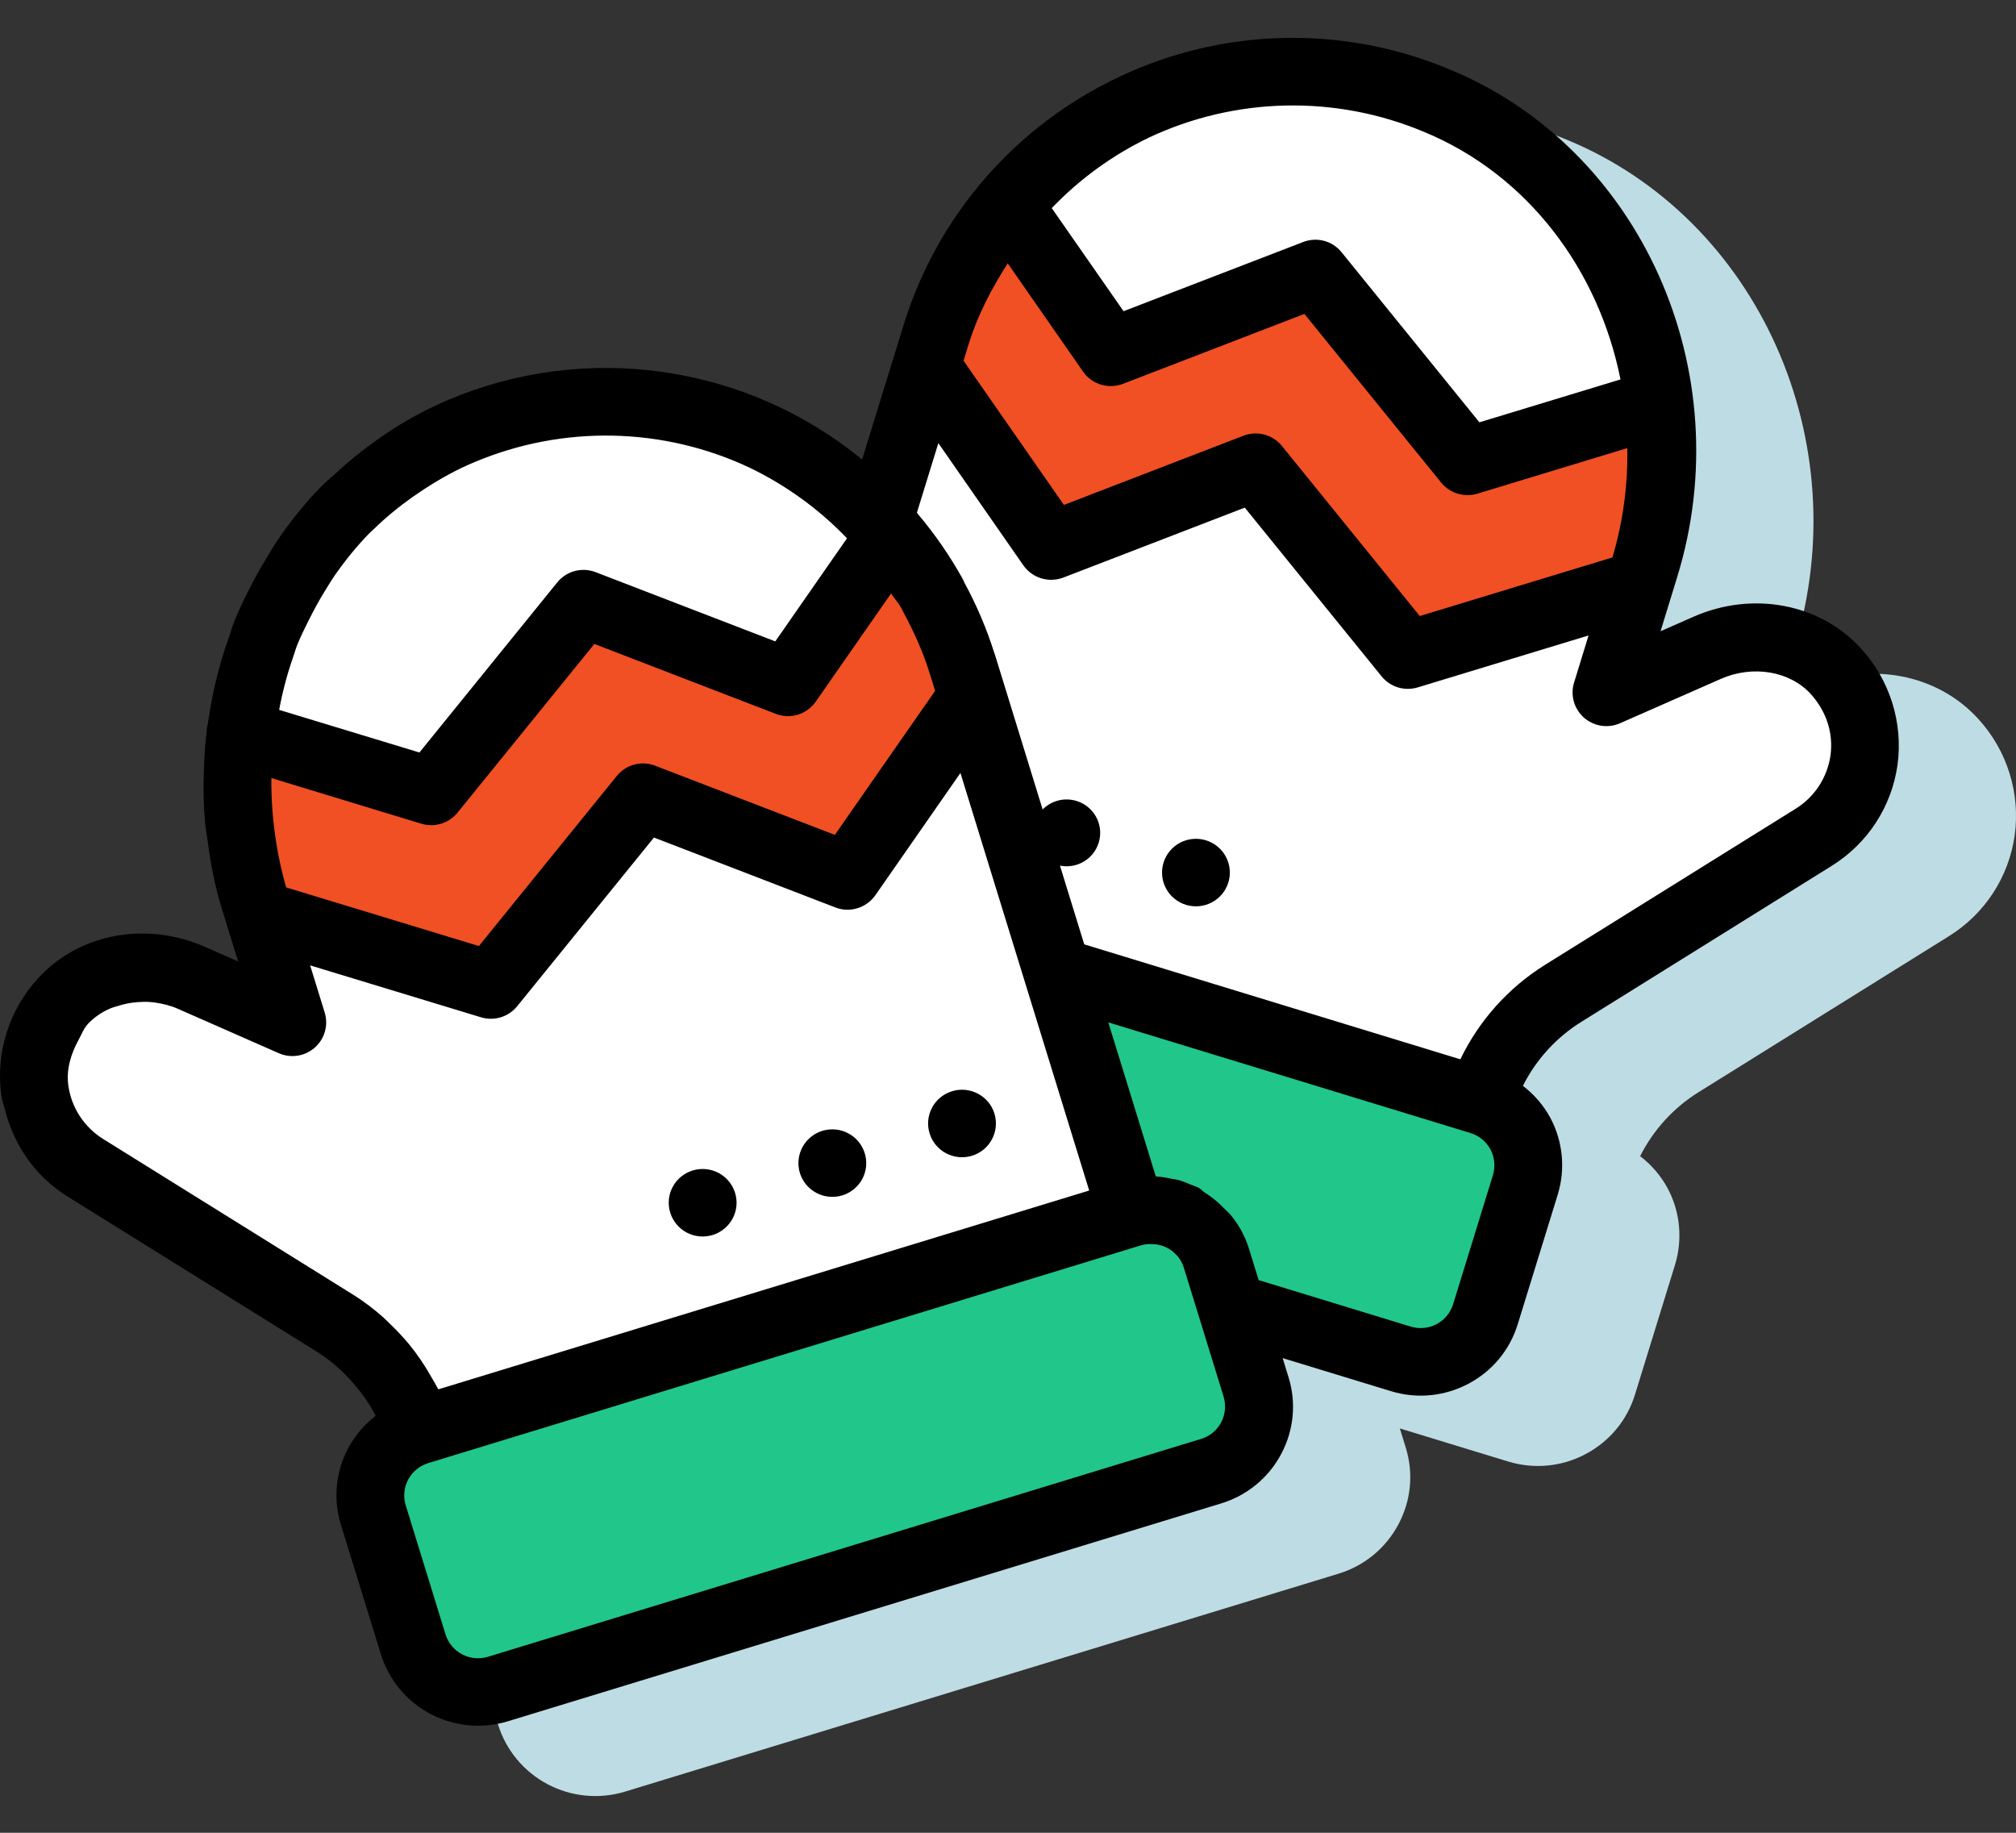
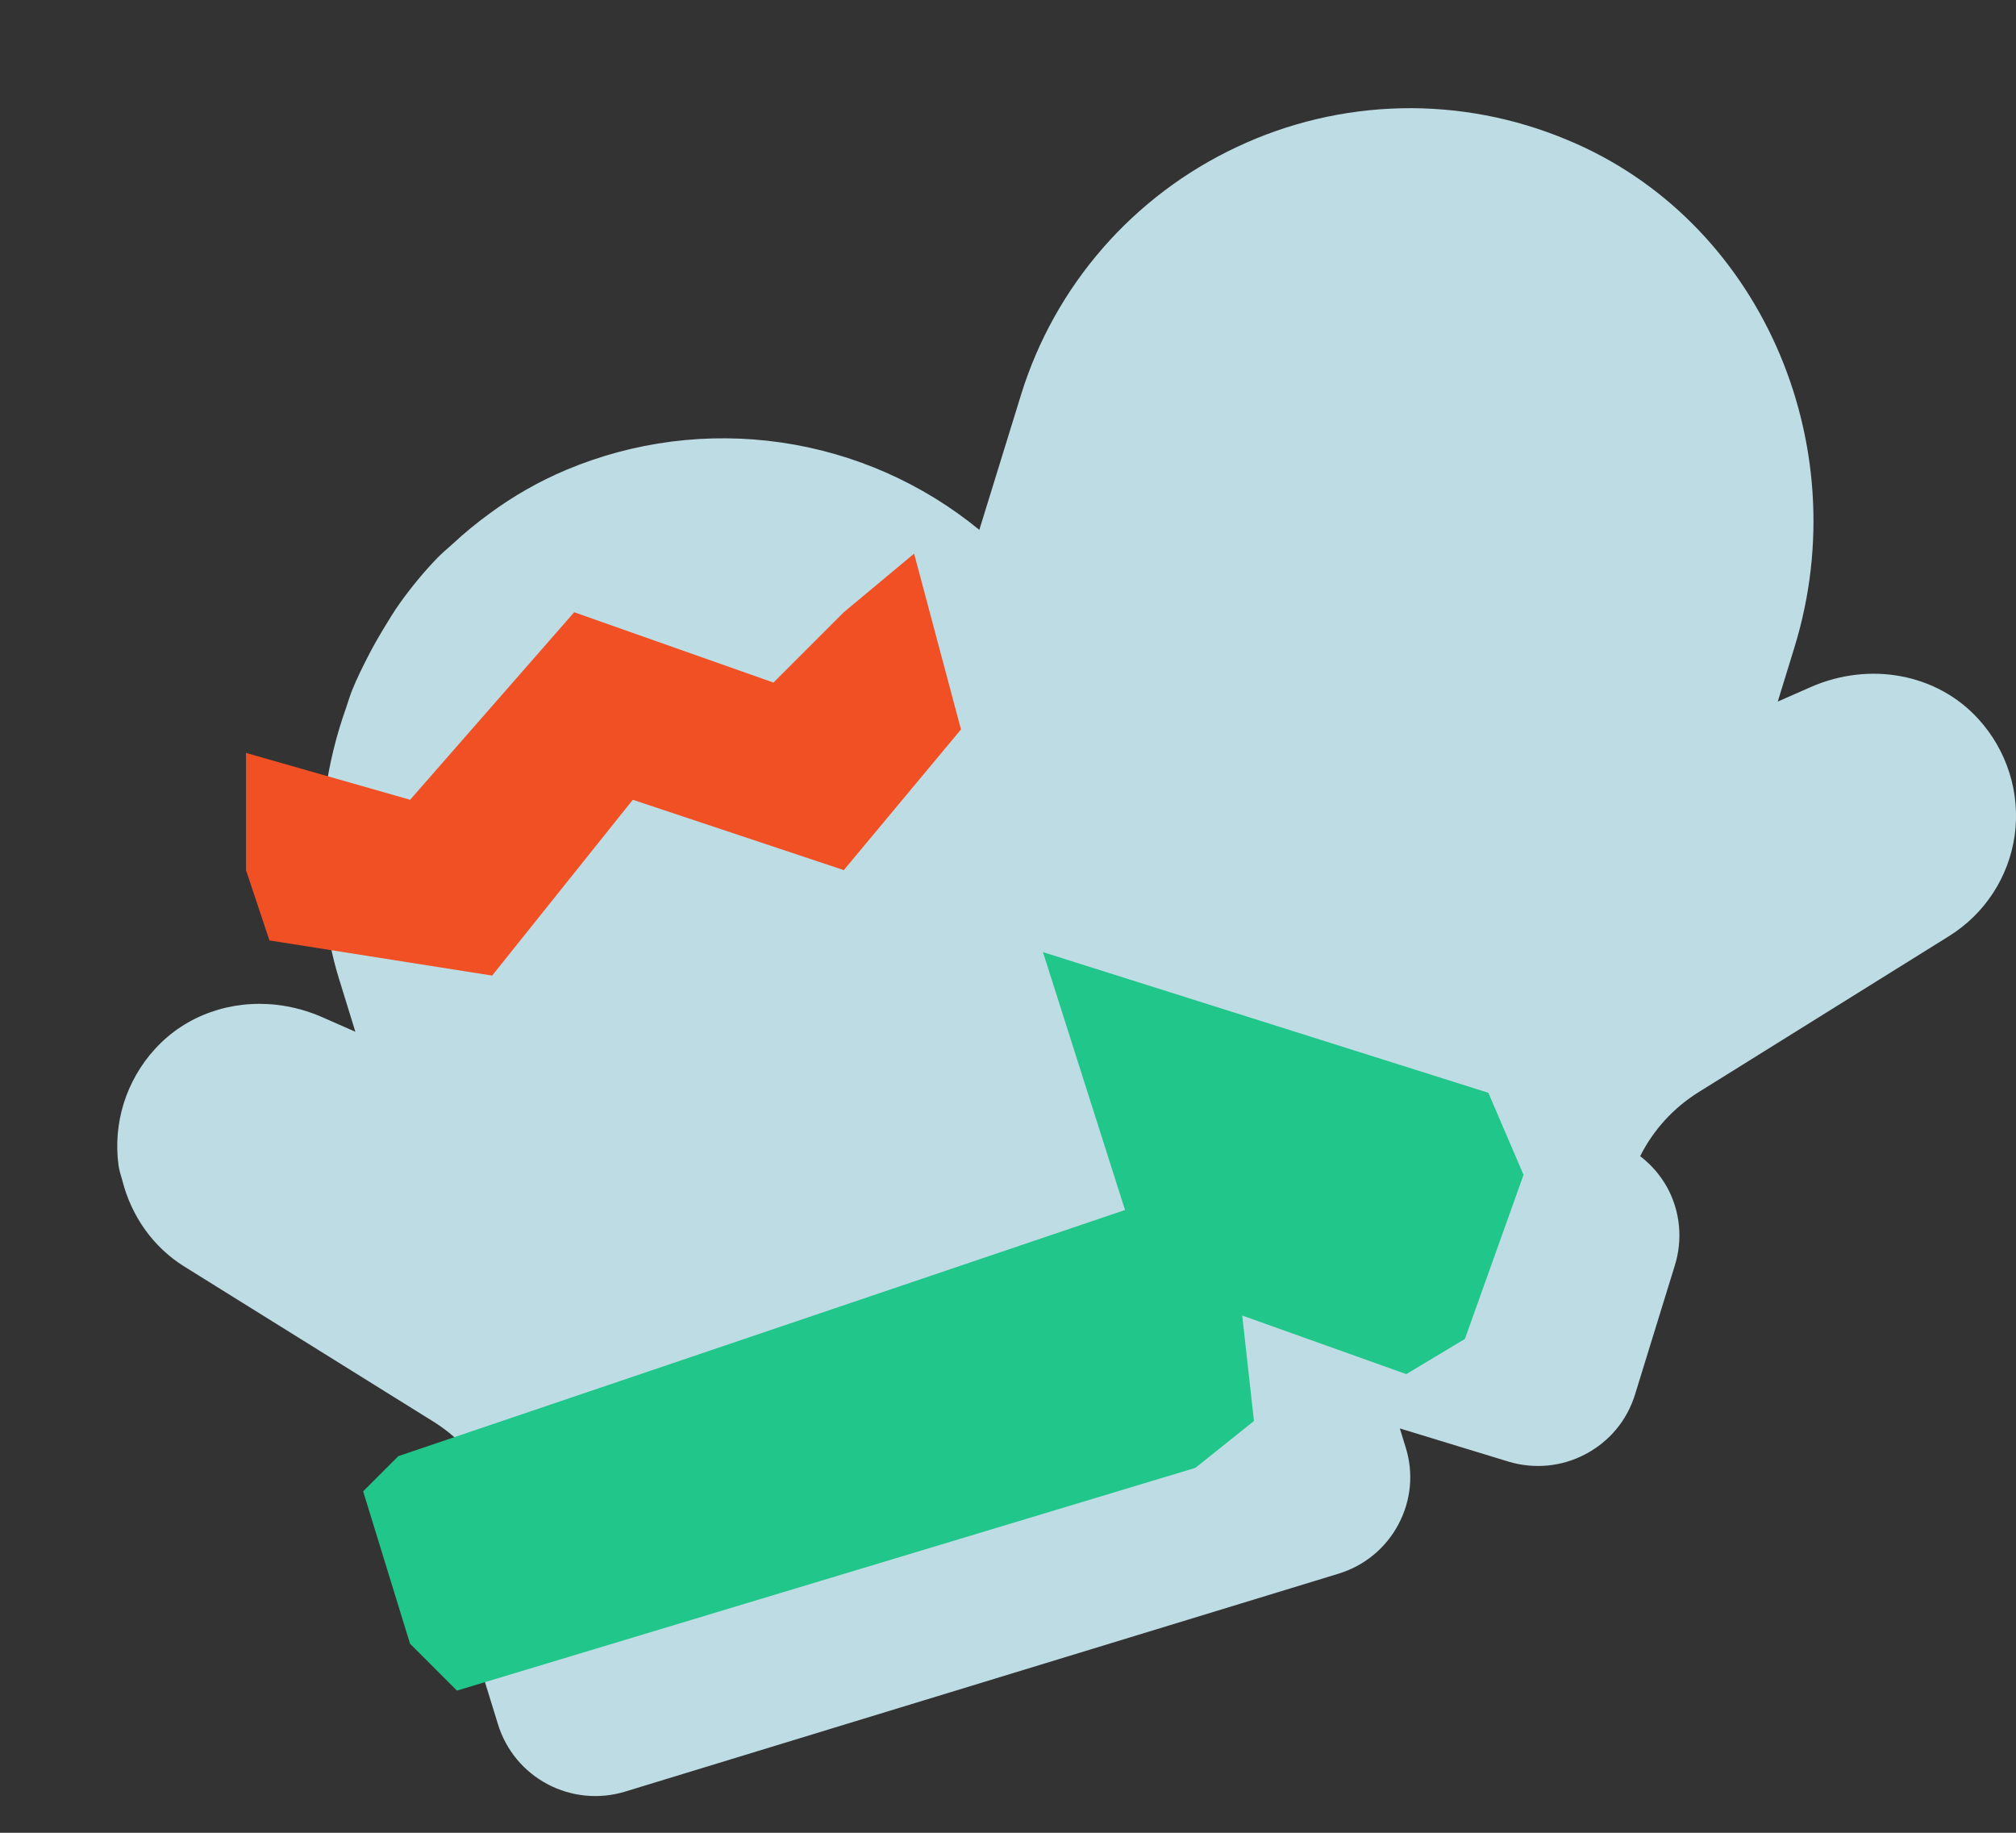
<svg xmlns="http://www.w3.org/2000/svg" width="44" height="40" viewBox="0 0 44 40" fill="none">
  <rect x="0" y="0" width="44" height="40" fill="#333333" stroke="none" />
  <path d="M11.768 32.803L11.001 33.827V35.873L12.28 38.687L29.419 33.827L29.931 32.292L29.675 30.245L34.024 31.269L34.791 30.245L35.303 28.71L36.071 26.408L34.791 24.873L35.815 23.594L40.675 20.78L43.233 18.734L42.722 16.431L40.675 15.408L37.605 16.431L38.885 12.082L38.373 8.501L35.047 3.896L29.419 3.129L25.582 4.92L23.024 8.501L22.001 13.361L18.163 10.548H13.303L10.489 12.594L7.931 16.431V20.013L8.954 23.338L5.373 22.315L3.326 24.106L4.094 26.664L9.722 30.245L11.768 32.803Z" fill="#BEDCE3" />
-   <path d="M23.772 26.759C23.865 26.731 23.952 26.684 24.027 26.623C24.102 26.561 24.163 26.485 24.209 26.4C24.255 26.314 24.283 26.221 24.292 26.124C24.301 26.028 24.291 25.931 24.262 25.838C24.234 25.746 24.187 25.66 24.125 25.585C24.063 25.511 23.987 25.449 23.901 25.404C23.815 25.359 23.721 25.331 23.625 25.322C23.528 25.312 23.43 25.322 23.337 25.351C23.15 25.408 22.992 25.538 22.901 25.71C22.809 25.883 22.79 26.085 22.847 26.272C22.905 26.458 23.035 26.615 23.208 26.706C23.382 26.798 23.585 26.817 23.772 26.759ZM20.942 27.624C21.035 27.596 21.121 27.549 21.196 27.488C21.271 27.426 21.333 27.35 21.379 27.265C21.424 27.179 21.452 27.086 21.462 26.989C21.471 26.893 21.461 26.796 21.432 26.703C21.404 26.611 21.357 26.525 21.295 26.45C21.233 26.376 21.157 26.314 21.071 26.269C20.985 26.224 20.891 26.195 20.794 26.186C20.698 26.177 20.6 26.187 20.507 26.216C20.319 26.273 20.162 26.402 20.07 26.575C19.978 26.748 19.959 26.95 20.017 27.136C20.075 27.323 20.204 27.48 20.378 27.571C20.552 27.662 20.755 27.681 20.942 27.624ZM18.112 28.489C18.205 28.46 18.291 28.414 18.366 28.352C18.441 28.291 18.503 28.215 18.548 28.13C18.594 28.044 18.622 27.95 18.631 27.854C18.64 27.758 18.63 27.661 18.602 27.568C18.573 27.476 18.527 27.39 18.465 27.315C18.403 27.241 18.327 27.179 18.241 27.134C18.155 27.088 18.061 27.06 17.964 27.051C17.867 27.042 17.77 27.052 17.677 27.08C17.489 27.138 17.332 27.267 17.24 27.44C17.148 27.613 17.129 27.814 17.187 28.001C17.244 28.188 17.374 28.344 17.548 28.436C17.721 28.527 17.924 28.546 18.112 28.489ZM43.175 15.688C42.28 14.705 40.809 14.428 39.518 14.996L38.8 15.312L39.163 14.133C40.55 9.638 38.37 4.77 34.2 3.051C33.055 2.571 31.821 2.336 30.58 2.363C29.338 2.391 28.116 2.679 26.994 3.209C25.874 3.734 24.877 4.487 24.067 5.417C23.256 6.348 22.649 7.437 22.285 8.614L21.374 11.564C20.134 10.547 18.637 9.887 17.047 9.657C15.457 9.427 13.834 9.634 12.354 10.257C11.764 10.506 11.206 10.824 10.691 11.204C10.405 11.412 10.131 11.636 9.873 11.877C9.766 11.976 9.653 12.065 9.554 12.168C9.254 12.477 8.978 12.813 8.725 13.167C8.594 13.349 8.48 13.542 8.363 13.735C8.243 13.933 8.13 14.133 8.025 14.339C7.904 14.575 7.788 14.811 7.688 15.057C7.634 15.188 7.596 15.326 7.549 15.461C7.339 16.052 7.189 16.662 7.103 17.283C7.096 17.34 7.078 17.395 7.072 17.454L7.067 17.51C7.034 17.793 7.015 18.078 7.008 18.363C6.995 18.739 7.001 19.111 7.033 19.477C7.047 19.618 7.07 19.757 7.091 19.898C7.156 20.389 7.248 20.873 7.392 21.339L7.756 22.518L7.038 22.202C6.723 22.063 6.39 21.971 6.048 21.931C5.047 21.815 4.054 22.155 3.385 22.892L3.383 22.893C3.072 23.234 2.84 23.637 2.702 24.076C2.565 24.515 2.525 24.979 2.587 25.435C2.603 25.554 2.644 25.665 2.674 25.779C2.872 26.546 3.342 27.218 4.023 27.642L9.489 31.045C9.785 31.234 10.05 31.466 10.277 31.733C10.464 31.945 10.626 32.179 10.756 32.43C10.749 32.436 10.746 32.445 10.74 32.451C10.39 32.724 10.132 33.098 10 33.521C9.868 33.944 9.869 34.397 10.001 34.82L10.87 37.637C11.043 38.197 11.431 38.665 11.951 38.94C12.471 39.215 13.079 39.273 13.641 39.102L29.209 34.347C29.488 34.263 29.748 34.124 29.973 33.94C30.198 33.755 30.383 33.528 30.52 33.271C30.798 32.75 30.856 32.15 30.679 31.587L30.552 31.175L32.915 31.897C33.193 31.982 33.486 32.012 33.776 31.985C34.066 31.957 34.348 31.873 34.605 31.736C35.129 31.459 35.513 30.997 35.686 30.431L36.555 27.614C36.641 27.337 36.671 27.045 36.644 26.756C36.617 26.467 36.532 26.186 36.395 25.93C36.247 25.658 36.043 25.421 35.797 25.233C36.085 24.66 36.525 24.178 37.07 23.838L42.533 20.434C43.319 19.947 43.843 19.142 43.972 18.229C44.034 17.773 43.995 17.309 43.857 16.87C43.719 16.431 43.486 16.027 43.175 15.688ZM27.626 4.542C28.562 4.1 29.581 3.861 30.617 3.838C31.652 3.816 32.681 4.012 33.636 4.412C35.911 5.351 37.45 7.433 37.927 9.816L34.848 10.752L31.84 7.041C31.742 6.919 31.607 6.831 31.456 6.791C31.304 6.751 31.143 6.761 30.998 6.818L27.081 8.327L25.513 6.077C26.119 5.444 26.835 4.924 27.626 4.542ZM23.7 9.046C23.895 8.412 24.2 7.832 24.552 7.282L26.194 9.643C26.288 9.779 26.426 9.88 26.585 9.929C26.744 9.977 26.915 9.971 27.07 9.911L31.027 8.386L34.011 12.066C34.104 12.181 34.229 12.265 34.37 12.308C34.511 12.352 34.662 12.352 34.803 12.309L38.075 11.315C38.09 12.122 37.981 12.927 37.751 13.701L33.545 14.98L30.537 11.269C30.439 11.147 30.305 11.06 30.153 11.02C30.001 10.98 29.841 10.989 29.695 11.047L25.778 12.555L23.589 9.408L23.7 9.046ZM8.943 15.916C8.98 15.813 9.008 15.707 9.048 15.606C9.119 15.427 9.205 15.257 9.289 15.086C9.406 14.852 9.531 14.621 9.67 14.4C9.732 14.301 9.791 14.199 9.856 14.104C10.09 13.769 10.346 13.451 10.632 13.161C10.657 13.136 10.687 13.114 10.712 13.089C10.978 12.826 11.27 12.591 11.576 12.373C11.658 12.318 11.738 12.262 11.819 12.209C12.167 11.984 12.53 11.779 12.922 11.618C13.876 11.217 14.905 11.021 15.941 11.043C16.977 11.065 17.996 11.306 18.932 11.748C19.722 12.131 20.437 12.65 21.044 13.283L19.48 15.533L15.563 14.024C15.417 13.967 15.257 13.957 15.105 13.998C14.953 14.038 14.819 14.125 14.72 14.247L11.713 17.958L8.651 17.028C8.722 16.644 8.82 16.272 8.943 15.916ZM11.754 19.512C11.895 19.555 12.046 19.555 12.188 19.512C12.329 19.468 12.454 19.384 12.546 19.269L15.53 15.589L19.487 17.114C19.805 17.24 20.168 17.127 20.363 16.847L22.006 14.487C22.076 14.594 22.163 14.689 22.227 14.8C22.249 14.839 22.265 14.879 22.286 14.918C22.516 15.341 22.712 15.785 22.856 16.25L22.967 16.613L20.779 19.757L16.863 18.248C16.717 18.191 16.556 18.181 16.405 18.221C16.253 18.262 16.118 18.349 16.02 18.471L13.011 22.182L8.805 20.903L8.804 20.897C8.693 20.516 8.611 20.127 8.56 19.733C8.503 19.33 8.477 18.923 8.481 18.516L11.754 19.512ZM11.097 30.454C11.039 30.398 10.984 30.339 10.924 30.286C10.721 30.105 10.504 29.941 10.274 29.796L4.807 26.391C4.603 26.264 4.43 26.095 4.3 25.894C4.169 25.693 4.084 25.467 4.051 25.23C4.002 24.878 4.102 24.546 4.27 24.238C4.336 24.118 4.381 23.988 4.478 23.88C4.616 23.737 4.782 23.622 4.965 23.544C5.019 23.521 5.076 23.508 5.131 23.49C5.269 23.446 5.412 23.416 5.561 23.407C5.648 23.402 5.734 23.396 5.823 23.403C5.868 23.407 5.913 23.41 5.959 23.418C6.12 23.443 6.281 23.481 6.437 23.55L8.637 24.518C8.766 24.577 8.91 24.596 9.051 24.575C9.192 24.554 9.323 24.492 9.43 24.398C9.536 24.304 9.613 24.181 9.651 24.045C9.689 23.908 9.686 23.764 9.643 23.628L9.328 22.605L13.055 23.738C13.197 23.78 13.348 23.78 13.489 23.737C13.63 23.694 13.755 23.609 13.847 23.494L16.831 19.814L20.788 21.339C21.105 21.464 21.469 21.352 21.665 21.072L23.521 18.406L26.33 27.518L12.126 31.857C12.114 31.832 12.097 31.81 12.084 31.785C12.047 31.711 12.003 31.643 11.963 31.571C11.825 31.326 11.666 31.094 11.489 30.876C11.366 30.728 11.235 30.587 11.097 30.454ZM29.211 32.579C29.166 32.664 29.104 32.74 29.029 32.802C28.955 32.864 28.869 32.91 28.776 32.938L13.208 37.694C13.115 37.722 13.017 37.732 12.92 37.723C12.823 37.714 12.729 37.686 12.643 37.64C12.557 37.595 12.481 37.533 12.419 37.458C12.357 37.384 12.311 37.297 12.283 37.205L11.414 34.388C11.385 34.295 11.375 34.198 11.384 34.102C11.393 34.005 11.422 33.912 11.467 33.826C11.513 33.741 11.575 33.665 11.65 33.603C11.725 33.542 11.812 33.495 11.905 33.467L27.472 28.711C27.553 28.689 27.638 28.681 27.722 28.688C27.821 28.691 27.918 28.714 28.007 28.756C28.097 28.798 28.176 28.858 28.241 28.932L28.255 28.944C28.319 29.019 28.366 29.106 28.395 29.201L29.264 32.017C29.321 32.204 29.302 32.406 29.211 32.579ZM35.142 27.182L34.273 29.999C34.245 30.092 34.199 30.178 34.137 30.253C34.075 30.327 33.999 30.389 33.913 30.434C33.827 30.48 33.733 30.508 33.636 30.517C33.539 30.526 33.441 30.517 33.348 30.488L30.03 29.473L29.812 28.769C29.731 28.517 29.605 28.283 29.439 28.076C29.387 28.01 29.325 27.959 29.266 27.898C29.14 27.767 28.998 27.653 28.844 27.556C28.802 27.53 28.774 27.488 28.731 27.465C28.659 27.427 28.583 27.403 28.508 27.374C28.474 27.36 28.443 27.344 28.407 27.332C28.369 27.319 28.333 27.303 28.295 27.293C28.241 27.278 28.188 27.272 28.135 27.262C28.038 27.24 27.94 27.225 27.842 27.216C27.823 27.215 27.803 27.207 27.784 27.207L26.748 23.848L34.653 26.263C34.84 26.32 34.997 26.449 35.089 26.622C35.18 26.794 35.2 26.995 35.142 27.182ZM41.749 19.186L36.284 22.59C35.482 23.089 34.84 23.805 34.432 24.654L26.222 22.145L25.692 20.427C25.817 20.452 25.946 20.445 26.066 20.405C26.187 20.366 26.295 20.296 26.381 20.202C26.466 20.108 26.525 19.994 26.553 19.871C26.581 19.748 26.575 19.619 26.538 19.498C26.501 19.378 26.433 19.269 26.341 19.182C26.248 19.095 26.135 19.034 26.012 19.004C25.888 18.974 25.759 18.976 25.637 19.011C25.515 19.046 25.404 19.111 25.315 19.201L24.273 15.82L24.262 15.795C24.095 15.263 23.877 14.748 23.611 14.257L23.565 14.163C23.288 13.663 22.962 13.191 22.593 12.754C22.584 12.744 22.579 12.732 22.57 12.723L23.038 11.206L24.893 13.872C24.988 14.008 25.126 14.108 25.285 14.157C25.444 14.205 25.614 14.199 25.769 14.139L29.726 12.614L32.71 16.294C32.803 16.409 32.928 16.493 33.069 16.537C33.21 16.58 33.361 16.58 33.502 16.538L37.23 15.405L36.914 16.428C36.872 16.564 36.87 16.708 36.908 16.844C36.946 16.98 37.023 17.103 37.129 17.197C37.235 17.291 37.367 17.352 37.507 17.374C37.647 17.395 37.791 17.376 37.921 17.318L40.121 16.35C40.818 16.046 41.623 16.181 42.081 16.683C42.424 17.064 42.578 17.542 42.508 18.033C42.473 18.268 42.387 18.494 42.256 18.693C42.125 18.892 41.952 19.06 41.749 19.186ZM28.878 19.875C28.785 19.846 28.687 19.836 28.591 19.845C28.494 19.854 28.4 19.882 28.314 19.928C28.228 19.973 28.152 20.035 28.09 20.109C28.028 20.184 27.981 20.27 27.953 20.362C27.924 20.455 27.914 20.552 27.923 20.648C27.933 20.744 27.961 20.838 28.006 20.924C28.052 21.009 28.114 21.085 28.189 21.146C28.263 21.208 28.35 21.255 28.443 21.283C28.63 21.34 28.833 21.321 29.007 21.23C29.18 21.138 29.31 20.982 29.368 20.795C29.426 20.609 29.406 20.407 29.314 20.234C29.223 20.061 29.066 19.932 28.878 19.875Z" fill="#BEDCE3" />
-   <path d="M9.209 31.268L8.442 32.292V34.338L9.721 37.152L26.861 32.292L27.372 30.757L27.117 28.71L31.465 29.733L32.233 28.71L32.745 27.175L33.512 24.873L32.233 23.338L33.256 22.059L38.117 19.245L40.675 17.198L40.163 14.896L38.117 13.873L35.047 14.896L36.326 10.547L35.814 6.966L32.489 2.361L26.861 1.594L23.023 3.384L20.465 6.966L19.442 11.826L15.605 9.012H10.744L7.93 11.059L5.372 14.896V18.478L6.396 21.803L2.814 20.78L0.768 22.571L1.535 25.129L7.163 28.71L9.209 31.268Z" fill="white" />
+   <path d="M23.772 26.759C23.865 26.731 23.952 26.684 24.027 26.623C24.102 26.561 24.163 26.485 24.209 26.4C24.255 26.314 24.283 26.221 24.292 26.124C24.301 26.028 24.291 25.931 24.262 25.838C24.234 25.746 24.187 25.66 24.125 25.585C24.063 25.511 23.987 25.449 23.901 25.404C23.815 25.359 23.721 25.331 23.625 25.322C23.528 25.312 23.43 25.322 23.337 25.351C23.15 25.408 22.992 25.538 22.901 25.71C22.809 25.883 22.79 26.085 22.847 26.272C22.905 26.458 23.035 26.615 23.208 26.706C23.382 26.798 23.585 26.817 23.772 26.759ZM20.942 27.624C21.035 27.596 21.121 27.549 21.196 27.488C21.271 27.426 21.333 27.35 21.379 27.265C21.424 27.179 21.452 27.086 21.462 26.989C21.471 26.893 21.461 26.796 21.432 26.703C21.404 26.611 21.357 26.525 21.295 26.45C21.233 26.376 21.157 26.314 21.071 26.269C20.985 26.224 20.891 26.195 20.794 26.186C20.698 26.177 20.6 26.187 20.507 26.216C20.319 26.273 20.162 26.402 20.07 26.575C19.978 26.748 19.959 26.95 20.017 27.136C20.075 27.323 20.204 27.48 20.378 27.571C20.552 27.662 20.755 27.681 20.942 27.624M18.112 28.489C18.205 28.46 18.291 28.414 18.366 28.352C18.441 28.291 18.503 28.215 18.548 28.13C18.594 28.044 18.622 27.95 18.631 27.854C18.64 27.758 18.63 27.661 18.602 27.568C18.573 27.476 18.527 27.39 18.465 27.315C18.403 27.241 18.327 27.179 18.241 27.134C18.155 27.088 18.061 27.06 17.964 27.051C17.867 27.042 17.77 27.052 17.677 27.08C17.489 27.138 17.332 27.267 17.24 27.44C17.148 27.613 17.129 27.814 17.187 28.001C17.244 28.188 17.374 28.344 17.548 28.436C17.721 28.527 17.924 28.546 18.112 28.489ZM43.175 15.688C42.28 14.705 40.809 14.428 39.518 14.996L38.8 15.312L39.163 14.133C40.55 9.638 38.37 4.77 34.2 3.051C33.055 2.571 31.821 2.336 30.58 2.363C29.338 2.391 28.116 2.679 26.994 3.209C25.874 3.734 24.877 4.487 24.067 5.417C23.256 6.348 22.649 7.437 22.285 8.614L21.374 11.564C20.134 10.547 18.637 9.887 17.047 9.657C15.457 9.427 13.834 9.634 12.354 10.257C11.764 10.506 11.206 10.824 10.691 11.204C10.405 11.412 10.131 11.636 9.873 11.877C9.766 11.976 9.653 12.065 9.554 12.168C9.254 12.477 8.978 12.813 8.725 13.167C8.594 13.349 8.48 13.542 8.363 13.735C8.243 13.933 8.13 14.133 8.025 14.339C7.904 14.575 7.788 14.811 7.688 15.057C7.634 15.188 7.596 15.326 7.549 15.461C7.339 16.052 7.189 16.662 7.103 17.283C7.096 17.34 7.078 17.395 7.072 17.454L7.067 17.51C7.034 17.793 7.015 18.078 7.008 18.363C6.995 18.739 7.001 19.111 7.033 19.477C7.047 19.618 7.07 19.757 7.091 19.898C7.156 20.389 7.248 20.873 7.392 21.339L7.756 22.518L7.038 22.202C6.723 22.063 6.39 21.971 6.048 21.931C5.047 21.815 4.054 22.155 3.385 22.892L3.383 22.893C3.072 23.234 2.84 23.637 2.702 24.076C2.565 24.515 2.525 24.979 2.587 25.435C2.603 25.554 2.644 25.665 2.674 25.779C2.872 26.546 3.342 27.218 4.023 27.642L9.489 31.045C9.785 31.234 10.05 31.466 10.277 31.733C10.464 31.945 10.626 32.179 10.756 32.43C10.749 32.436 10.746 32.445 10.74 32.451C10.39 32.724 10.132 33.098 10 33.521C9.868 33.944 9.869 34.397 10.001 34.82L10.87 37.637C11.043 38.197 11.431 38.665 11.951 38.94C12.471 39.215 13.079 39.273 13.641 39.102L29.209 34.347C29.488 34.263 29.748 34.124 29.973 33.94C30.198 33.755 30.383 33.528 30.52 33.271C30.798 32.75 30.856 32.15 30.679 31.587L30.552 31.175L32.915 31.897C33.193 31.982 33.486 32.012 33.776 31.985C34.066 31.957 34.348 31.873 34.605 31.736C35.129 31.459 35.513 30.997 35.686 30.431L36.555 27.614C36.641 27.337 36.671 27.045 36.644 26.756C36.617 26.467 36.532 26.186 36.395 25.93C36.247 25.658 36.043 25.421 35.797 25.233C36.085 24.66 36.525 24.178 37.07 23.838L42.533 20.434C43.319 19.947 43.843 19.142 43.972 18.229C44.034 17.773 43.995 17.309 43.857 16.87C43.719 16.431 43.486 16.027 43.175 15.688ZM27.626 4.542C28.562 4.1 29.581 3.861 30.617 3.838C31.652 3.816 32.681 4.012 33.636 4.412C35.911 5.351 37.45 7.433 37.927 9.816L34.848 10.752L31.84 7.041C31.742 6.919 31.607 6.831 31.456 6.791C31.304 6.751 31.143 6.761 30.998 6.818L27.081 8.327L25.513 6.077C26.119 5.444 26.835 4.924 27.626 4.542ZM23.7 9.046C23.895 8.412 24.2 7.832 24.552 7.282L26.194 9.643C26.288 9.779 26.426 9.88 26.585 9.929C26.744 9.977 26.915 9.971 27.07 9.911L31.027 8.386L34.011 12.066C34.104 12.181 34.229 12.265 34.37 12.308C34.511 12.352 34.662 12.352 34.803 12.309L38.075 11.315C38.09 12.122 37.981 12.927 37.751 13.701L33.545 14.98L30.537 11.269C30.439 11.147 30.305 11.06 30.153 11.02C30.001 10.98 29.841 10.989 29.695 11.047L25.778 12.555L23.589 9.408L23.7 9.046ZM8.943 15.916C8.98 15.813 9.008 15.707 9.048 15.606C9.119 15.427 9.205 15.257 9.289 15.086C9.406 14.852 9.531 14.621 9.67 14.4C9.732 14.301 9.791 14.199 9.856 14.104C10.09 13.769 10.346 13.451 10.632 13.161C10.657 13.136 10.687 13.114 10.712 13.089C10.978 12.826 11.27 12.591 11.576 12.373C11.658 12.318 11.738 12.262 11.819 12.209C12.167 11.984 12.53 11.779 12.922 11.618C13.876 11.217 14.905 11.021 15.941 11.043C16.977 11.065 17.996 11.306 18.932 11.748C19.722 12.131 20.437 12.65 21.044 13.283L19.48 15.533L15.563 14.024C15.417 13.967 15.257 13.957 15.105 13.998C14.953 14.038 14.819 14.125 14.72 14.247L11.713 17.958L8.651 17.028C8.722 16.644 8.82 16.272 8.943 15.916ZM11.754 19.512C11.895 19.555 12.046 19.555 12.188 19.512C12.329 19.468 12.454 19.384 12.546 19.269L15.53 15.589L19.487 17.114C19.805 17.24 20.168 17.127 20.363 16.847L22.006 14.487C22.076 14.594 22.163 14.689 22.227 14.8C22.249 14.839 22.265 14.879 22.286 14.918C22.516 15.341 22.712 15.785 22.856 16.25L22.967 16.613L20.779 19.757L16.863 18.248C16.717 18.191 16.556 18.181 16.405 18.221C16.253 18.262 16.118 18.349 16.02 18.471L13.011 22.182L8.805 20.903L8.804 20.897C8.693 20.516 8.611 20.127 8.56 19.733C8.503 19.33 8.477 18.923 8.481 18.516L11.754 19.512ZM11.097 30.454C11.039 30.398 10.984 30.339 10.924 30.286C10.721 30.105 10.504 29.941 10.274 29.796L4.807 26.391C4.603 26.264 4.43 26.095 4.3 25.894C4.169 25.693 4.084 25.467 4.051 25.23C4.002 24.878 4.102 24.546 4.27 24.238C4.336 24.118 4.381 23.988 4.478 23.88C4.616 23.737 4.782 23.622 4.965 23.544C5.019 23.521 5.076 23.508 5.131 23.49C5.269 23.446 5.412 23.416 5.561 23.407C5.648 23.402 5.734 23.396 5.823 23.403C5.868 23.407 5.913 23.41 5.959 23.418C6.12 23.443 6.281 23.481 6.437 23.55L8.637 24.518C8.766 24.577 8.91 24.596 9.051 24.575C9.192 24.554 9.323 24.492 9.43 24.398C9.536 24.304 9.613 24.181 9.651 24.045C9.689 23.908 9.686 23.764 9.643 23.628L9.328 22.605L13.055 23.738C13.197 23.78 13.348 23.78 13.489 23.737C13.63 23.694 13.755 23.609 13.847 23.494L16.831 19.814L20.788 21.339C21.105 21.464 21.469 21.352 21.665 21.072L23.521 18.406L26.33 27.518L12.126 31.857C12.114 31.832 12.097 31.81 12.084 31.785C12.047 31.711 12.003 31.643 11.963 31.571C11.825 31.326 11.666 31.094 11.489 30.876C11.366 30.728 11.235 30.587 11.097 30.454ZM29.211 32.579C29.166 32.664 29.104 32.74 29.029 32.802C28.955 32.864 28.869 32.91 28.776 32.938L13.208 37.694C13.115 37.722 13.017 37.732 12.92 37.723C12.823 37.714 12.729 37.686 12.643 37.64C12.557 37.595 12.481 37.533 12.419 37.458C12.357 37.384 12.311 37.297 12.283 37.205L11.414 34.388C11.385 34.295 11.375 34.198 11.384 34.102C11.393 34.005 11.422 33.912 11.467 33.826C11.513 33.741 11.575 33.665 11.65 33.603C11.725 33.542 11.812 33.495 11.905 33.467L27.472 28.711C27.553 28.689 27.638 28.681 27.722 28.688C27.821 28.691 27.918 28.714 28.007 28.756C28.097 28.798 28.176 28.858 28.241 28.932L28.255 28.944C28.319 29.019 28.366 29.106 28.395 29.201L29.264 32.017C29.321 32.204 29.302 32.406 29.211 32.579ZM35.142 27.182L34.273 29.999C34.245 30.092 34.199 30.178 34.137 30.253C34.075 30.327 33.999 30.389 33.913 30.434C33.827 30.48 33.733 30.508 33.636 30.517C33.539 30.526 33.441 30.517 33.348 30.488L30.03 29.473L29.812 28.769C29.731 28.517 29.605 28.283 29.439 28.076C29.387 28.01 29.325 27.959 29.266 27.898C29.14 27.767 28.998 27.653 28.844 27.556C28.802 27.53 28.774 27.488 28.731 27.465C28.659 27.427 28.583 27.403 28.508 27.374C28.474 27.36 28.443 27.344 28.407 27.332C28.369 27.319 28.333 27.303 28.295 27.293C28.241 27.278 28.188 27.272 28.135 27.262C28.038 27.24 27.94 27.225 27.842 27.216C27.823 27.215 27.803 27.207 27.784 27.207L26.748 23.848L34.653 26.263C34.84 26.32 34.997 26.449 35.089 26.622C35.18 26.794 35.2 26.995 35.142 27.182ZM41.749 19.186L36.284 22.59C35.482 23.089 34.84 23.805 34.432 24.654L26.222 22.145L25.692 20.427C25.817 20.452 25.946 20.445 26.066 20.405C26.187 20.366 26.295 20.296 26.381 20.202C26.466 20.108 26.525 19.994 26.553 19.871C26.581 19.748 26.575 19.619 26.538 19.498C26.501 19.378 26.433 19.269 26.341 19.182C26.248 19.095 26.135 19.034 26.012 19.004C25.888 18.974 25.759 18.976 25.637 19.011C25.515 19.046 25.404 19.111 25.315 19.201L24.273 15.82L24.262 15.795C24.095 15.263 23.877 14.748 23.611 14.257L23.565 14.163C23.288 13.663 22.962 13.191 22.593 12.754C22.584 12.744 22.579 12.732 22.57 12.723L23.038 11.206L24.893 13.872C24.988 14.008 25.126 14.108 25.285 14.157C25.444 14.205 25.614 14.199 25.769 14.139L29.726 12.614L32.71 16.294C32.803 16.409 32.928 16.493 33.069 16.537C33.21 16.58 33.361 16.58 33.502 16.538L37.23 15.405L36.914 16.428C36.872 16.564 36.87 16.708 36.908 16.844C36.946 16.98 37.023 17.103 37.129 17.197C37.235 17.291 37.367 17.352 37.507 17.374C37.647 17.395 37.791 17.376 37.921 17.318L40.121 16.35C40.818 16.046 41.623 16.181 42.081 16.683C42.424 17.064 42.578 17.542 42.508 18.033C42.473 18.268 42.387 18.494 42.256 18.693C42.125 18.892 41.952 19.06 41.749 19.186ZM28.878 19.875C28.785 19.846 28.687 19.836 28.591 19.845C28.494 19.854 28.4 19.882 28.314 19.928C28.228 19.973 28.152 20.035 28.09 20.109C28.028 20.184 27.981 20.27 27.953 20.362C27.924 20.455 27.914 20.552 27.923 20.648C27.933 20.744 27.961 20.838 28.006 20.924C28.052 21.009 28.114 21.085 28.189 21.146C28.263 21.208 28.35 21.255 28.443 21.283C28.63 21.34 28.833 21.321 29.007 21.23C29.18 21.138 29.31 20.982 29.368 20.795C29.426 20.609 29.406 20.407 29.314 20.234C29.223 20.061 29.066 19.932 28.878 19.875Z" fill="#BEDCE3" />
  <path d="M5.369 18.99V16.432L8.951 17.455L12.532 13.362L16.881 14.897L18.416 13.362L19.951 12.083L20.974 15.92L18.416 18.99L13.811 17.455L10.741 21.292L5.881 20.525L5.369 18.99Z" fill="#F05023" />
-   <path d="M20.718 6.711L21.997 4.664L24.044 7.222L28.392 5.943L31.974 9.78L35.555 8.757L36.067 9.78L35.3 12.85L30.695 14.129L27.625 10.036L22.765 11.571L19.951 8.245L20.718 6.711Z" fill="#F05023" />
  <path d="M24.554 26.408L8.693 31.78L7.926 32.548L8.949 35.873L9.972 36.897L26.089 32.036L27.368 31.013L27.112 28.711L30.693 29.99L31.972 29.222L33.252 25.641L32.484 23.85L22.763 20.78L24.554 26.408Z" fill="#21C68B" />
-   <path d="M21.214 25.224C21.307 25.196 21.393 25.149 21.468 25.088C21.543 25.026 21.605 24.95 21.65 24.865C21.696 24.779 21.724 24.686 21.733 24.589C21.742 24.493 21.732 24.396 21.704 24.303C21.675 24.211 21.629 24.125 21.567 24.05C21.505 23.976 21.429 23.914 21.343 23.869C21.257 23.823 21.163 23.796 21.066 23.786C20.969 23.777 20.872 23.787 20.779 23.816C20.591 23.873 20.434 24.002 20.342 24.175C20.25 24.348 20.231 24.55 20.289 24.736C20.346 24.923 20.476 25.079 20.65 25.171C20.823 25.262 21.026 25.282 21.214 25.224ZM18.384 26.089C18.476 26.061 18.563 26.014 18.638 25.952C18.713 25.891 18.775 25.815 18.82 25.73C18.866 25.644 18.894 25.55 18.903 25.454C18.912 25.358 18.902 25.261 18.873 25.168C18.845 25.076 18.798 24.99 18.736 24.915C18.674 24.84 18.598 24.779 18.512 24.734C18.427 24.688 18.332 24.66 18.236 24.651C18.139 24.642 18.041 24.652 17.948 24.68C17.761 24.738 17.604 24.867 17.512 25.04C17.42 25.212 17.401 25.415 17.458 25.601C17.516 25.788 17.646 25.944 17.82 26.036C17.993 26.127 18.196 26.146 18.384 26.089ZM15.553 26.954C15.646 26.925 15.732 26.879 15.807 26.817C15.882 26.756 15.944 26.68 15.99 26.594C16.035 26.509 16.064 26.415 16.073 26.319C16.082 26.223 16.072 26.125 16.043 26.033C16.015 25.941 15.968 25.855 15.906 25.78C15.844 25.705 15.768 25.644 15.682 25.598C15.596 25.553 15.502 25.525 15.405 25.516C15.309 25.507 15.211 25.517 15.118 25.545C14.93 25.603 14.773 25.732 14.681 25.905C14.589 26.077 14.57 26.279 14.628 26.466C14.686 26.653 14.816 26.809 14.989 26.901C15.163 26.992 15.366 27.011 15.553 26.954ZM40.616 14.152C39.722 13.17 38.25 12.893 36.96 13.461L36.242 13.777L36.604 12.598C37.991 8.103 35.811 3.235 31.641 1.516C30.496 1.035 29.263 0.801 28.021 0.828C26.779 0.855 25.557 1.143 24.435 1.673C23.316 2.199 22.319 2.951 21.508 3.882C20.697 4.813 20.09 5.902 19.726 7.079L18.816 10.028C17.575 9.012 16.079 8.352 14.489 8.122C12.898 7.891 11.275 8.099 9.795 8.722C9.205 8.971 8.647 9.289 8.133 9.669C7.846 9.876 7.573 10.101 7.314 10.342C7.207 10.441 7.095 10.53 6.996 10.633C6.695 10.942 6.42 11.278 6.167 11.632C6.035 11.814 5.921 12.007 5.804 12.2C5.684 12.398 5.572 12.598 5.467 12.804C5.345 13.04 5.23 13.276 5.129 13.522C5.076 13.653 5.037 13.791 4.99 13.925C4.78 14.516 4.631 15.127 4.544 15.748C4.537 15.805 4.519 15.86 4.513 15.919L4.509 15.975C4.476 16.258 4.456 16.543 4.45 16.828C4.436 17.203 4.442 17.576 4.475 17.942C4.488 18.083 4.512 18.221 4.533 18.363C4.598 18.854 4.689 19.338 4.833 19.804L5.197 20.983L4.479 20.667C4.165 20.527 3.831 20.436 3.489 20.396C2.488 20.28 1.495 20.62 0.826 21.357L0.824 21.358C0.514 21.698 0.281 22.102 0.144 22.541C0.006 22.98 -0.033 23.444 0.028 23.9C0.044 24.019 0.086 24.129 0.115 24.244C0.314 25.011 0.783 25.682 1.464 26.107L6.931 29.51C7.226 29.699 7.492 29.931 7.718 30.198C7.906 30.41 8.067 30.644 8.198 30.895C8.19 30.901 8.187 30.91 8.181 30.915C7.832 31.189 7.573 31.562 7.442 31.985C7.31 32.409 7.31 32.862 7.443 33.285L8.312 36.101C8.484 36.661 8.873 37.13 9.392 37.405C9.912 37.68 10.52 37.738 11.083 37.567L26.651 32.812C26.93 32.727 27.189 32.589 27.414 32.404C27.639 32.22 27.825 31.993 27.961 31.736C28.239 31.215 28.297 30.615 28.121 30.052L27.994 29.64L30.356 30.361C30.634 30.447 30.927 30.477 31.217 30.45C31.508 30.422 31.789 30.337 32.047 30.201C32.571 29.924 32.954 29.461 33.127 28.895L33.996 26.079C34.082 25.801 34.113 25.51 34.085 25.221C34.058 24.932 33.973 24.651 33.836 24.395C33.688 24.123 33.484 23.886 33.238 23.698C33.526 23.125 33.966 22.643 34.511 22.303L39.975 18.899C40.761 18.412 41.285 17.607 41.414 16.694C41.476 16.238 41.436 15.774 41.298 15.335C41.16 14.896 40.928 14.492 40.616 14.152ZM25.067 3.007C26.003 2.565 27.022 2.326 28.058 2.303C29.094 2.281 30.122 2.476 31.077 2.877C33.352 3.816 34.892 5.897 35.368 8.281L32.289 9.217L29.281 5.506C29.183 5.384 29.049 5.296 28.897 5.256C28.745 5.216 28.585 5.226 28.439 5.283L24.522 6.792L22.955 4.542C23.561 3.909 24.276 3.389 25.067 3.007ZM21.141 7.511C21.337 6.877 21.642 6.297 21.994 5.747L23.636 8.107C23.73 8.244 23.868 8.345 24.027 8.394C24.186 8.442 24.357 8.436 24.512 8.376L28.469 6.851L31.453 10.531C31.546 10.646 31.67 10.73 31.811 10.773C31.953 10.816 32.104 10.817 32.245 10.774L35.516 9.78C35.532 10.587 35.422 11.392 35.192 12.166L30.987 13.445L27.979 9.734C27.881 9.612 27.746 9.525 27.594 9.484C27.443 9.444 27.282 9.454 27.136 9.511L23.22 11.02L21.03 7.873L21.141 7.511ZM6.384 14.381C6.421 14.277 6.449 14.171 6.489 14.071C6.561 13.892 6.646 13.722 6.731 13.551C6.848 13.317 6.972 13.086 7.111 12.865C7.173 12.766 7.233 12.664 7.298 12.569C7.532 12.234 7.788 11.916 8.073 11.626C8.099 11.601 8.128 11.579 8.153 11.553C8.42 11.291 8.711 11.055 9.018 10.837C9.099 10.783 9.179 10.727 9.261 10.674C9.608 10.448 9.971 10.244 10.363 10.083C11.318 9.682 12.347 9.486 13.382 9.508C14.418 9.53 15.437 9.77 16.373 10.213C17.163 10.595 17.879 11.115 18.486 11.748L16.921 13.998L13.004 12.489C12.858 12.432 12.698 12.422 12.546 12.462C12.395 12.502 12.26 12.59 12.162 12.711L9.154 16.423L6.093 15.493C6.164 15.108 6.261 14.737 6.384 14.381ZM9.195 17.977C9.337 18.02 9.488 18.02 9.629 17.976C9.77 17.933 9.895 17.849 9.987 17.734L12.972 14.054L16.928 15.578C17.247 15.705 17.609 15.592 17.805 15.312L19.448 12.952C19.517 13.059 19.605 13.153 19.668 13.265C19.691 13.304 19.707 13.344 19.728 13.383C19.957 13.806 20.154 14.249 20.297 14.715L20.409 15.078L18.221 18.221L14.304 16.713C14.158 16.656 13.998 16.646 13.846 16.686C13.694 16.726 13.56 16.814 13.462 16.935L10.452 20.647L6.247 19.368L6.245 19.362C6.135 18.981 6.053 18.591 6.001 18.198C5.945 17.795 5.918 17.388 5.923 16.981L9.195 17.977ZM8.538 28.919C8.48 28.863 8.426 28.804 8.365 28.751C8.162 28.57 7.945 28.406 7.715 28.261L2.248 24.856C2.045 24.729 1.872 24.559 1.741 24.359C1.61 24.158 1.525 23.932 1.492 23.695C1.443 23.343 1.544 23.011 1.711 22.703C1.778 22.582 1.822 22.453 1.92 22.345C2.058 22.201 2.223 22.087 2.407 22.009C2.46 21.986 2.518 21.973 2.573 21.955C2.71 21.911 2.854 21.881 3.002 21.872C3.089 21.866 3.175 21.861 3.264 21.868C3.31 21.872 3.354 21.875 3.4 21.883C3.561 21.908 3.723 21.946 3.878 22.015L6.078 22.983C6.208 23.042 6.352 23.061 6.492 23.04C6.633 23.019 6.765 22.957 6.871 22.863C6.978 22.769 7.055 22.646 7.092 22.51C7.13 22.373 7.128 22.229 7.085 22.093L6.769 21.069L10.497 22.202C10.638 22.245 10.789 22.245 10.93 22.202C11.071 22.159 11.196 22.074 11.289 21.959L14.273 18.279L18.23 19.804C18.546 19.929 18.91 19.817 19.106 19.537L20.962 16.87L23.772 25.983L9.567 30.322C9.555 30.297 9.539 30.275 9.526 30.25C9.489 30.176 9.444 30.108 9.404 30.036C9.266 29.791 9.108 29.559 8.93 29.34C8.807 29.193 8.677 29.052 8.538 28.919ZM26.652 31.044C26.607 31.129 26.546 31.205 26.471 31.267C26.396 31.328 26.31 31.375 26.217 31.403L10.649 36.159C10.556 36.187 10.458 36.197 10.361 36.188C10.265 36.179 10.171 36.151 10.085 36.105C9.999 36.06 9.923 35.998 9.861 35.923C9.799 35.849 9.752 35.762 9.724 35.67L8.855 32.853C8.826 32.76 8.816 32.663 8.826 32.567C8.835 32.47 8.863 32.377 8.909 32.291C8.954 32.206 9.017 32.13 9.092 32.068C9.167 32.007 9.253 31.96 9.346 31.932L24.913 27.176C24.994 27.154 25.079 27.146 25.163 27.153C25.262 27.155 25.359 27.179 25.449 27.221C25.538 27.263 25.618 27.323 25.683 27.397L25.696 27.409C25.76 27.484 25.808 27.571 25.837 27.665L26.706 30.482C26.762 30.669 26.743 30.871 26.652 31.044ZM32.584 25.647L31.715 28.464C31.686 28.556 31.64 28.643 31.578 28.717C31.516 28.792 31.44 28.854 31.354 28.899C31.268 28.945 31.174 28.973 31.077 28.982C30.98 28.991 30.883 28.981 30.79 28.953L27.471 27.938L27.253 27.234C27.173 26.982 27.046 26.747 26.88 26.541C26.828 26.475 26.766 26.423 26.707 26.363C26.581 26.232 26.439 26.117 26.285 26.021C26.244 25.995 26.216 25.953 26.173 25.93C26.1 25.892 26.025 25.868 25.949 25.838C25.915 25.825 25.884 25.809 25.849 25.797C25.81 25.784 25.775 25.768 25.736 25.757C25.683 25.743 25.63 25.737 25.576 25.727C25.48 25.705 25.382 25.689 25.283 25.681C25.264 25.679 25.245 25.672 25.225 25.672L24.189 22.313L32.094 24.728C32.281 24.785 32.438 24.914 32.53 25.086C32.622 25.259 32.641 25.46 32.584 25.647ZM39.19 17.651L33.725 21.055C32.924 21.554 32.282 22.27 31.873 23.119L23.664 20.61L23.134 18.892C23.258 18.917 23.387 18.909 23.508 18.87C23.628 18.831 23.737 18.761 23.822 18.667C23.907 18.573 23.967 18.459 23.994 18.336C24.022 18.213 24.017 18.084 23.98 17.963C23.942 17.843 23.874 17.733 23.782 17.647C23.69 17.56 23.576 17.499 23.453 17.469C23.329 17.439 23.201 17.441 23.078 17.476C22.956 17.51 22.845 17.576 22.756 17.666L21.714 14.285L21.704 14.26C21.537 13.728 21.318 13.213 21.052 12.722L21.007 12.627C20.729 12.128 20.403 11.656 20.034 11.219C20.025 11.209 20.021 11.197 20.012 11.188L20.48 9.671L22.334 12.337C22.429 12.473 22.567 12.573 22.726 12.622C22.885 12.67 23.056 12.664 23.211 12.604L27.168 11.079L30.152 14.759C30.244 14.874 30.369 14.958 30.51 15.002C30.651 15.045 30.802 15.045 30.944 15.002L34.671 13.869L34.356 14.893C34.313 15.028 34.311 15.173 34.349 15.309C34.387 15.445 34.464 15.568 34.57 15.662C34.677 15.756 34.808 15.817 34.948 15.839C35.089 15.86 35.233 15.841 35.362 15.783L37.562 14.815C38.259 14.51 39.065 14.646 39.522 15.148C39.865 15.528 40.019 16.007 39.95 16.498C39.914 16.733 39.828 16.958 39.697 17.158C39.566 17.357 39.393 17.525 39.19 17.651ZM26.319 18.339C26.226 18.311 26.129 18.301 26.032 18.31C25.935 18.319 25.841 18.347 25.755 18.392C25.669 18.438 25.593 18.5 25.531 18.574C25.469 18.649 25.423 18.735 25.394 18.827C25.366 18.919 25.356 19.017 25.365 19.113C25.374 19.209 25.402 19.303 25.448 19.389C25.493 19.474 25.555 19.55 25.63 19.611C25.705 19.673 25.791 19.719 25.884 19.748C26.072 19.805 26.275 19.786 26.448 19.695C26.622 19.603 26.752 19.447 26.809 19.26C26.867 19.073 26.848 18.872 26.756 18.699C26.664 18.526 26.507 18.397 26.319 18.339Z" fill="black" />
</svg>